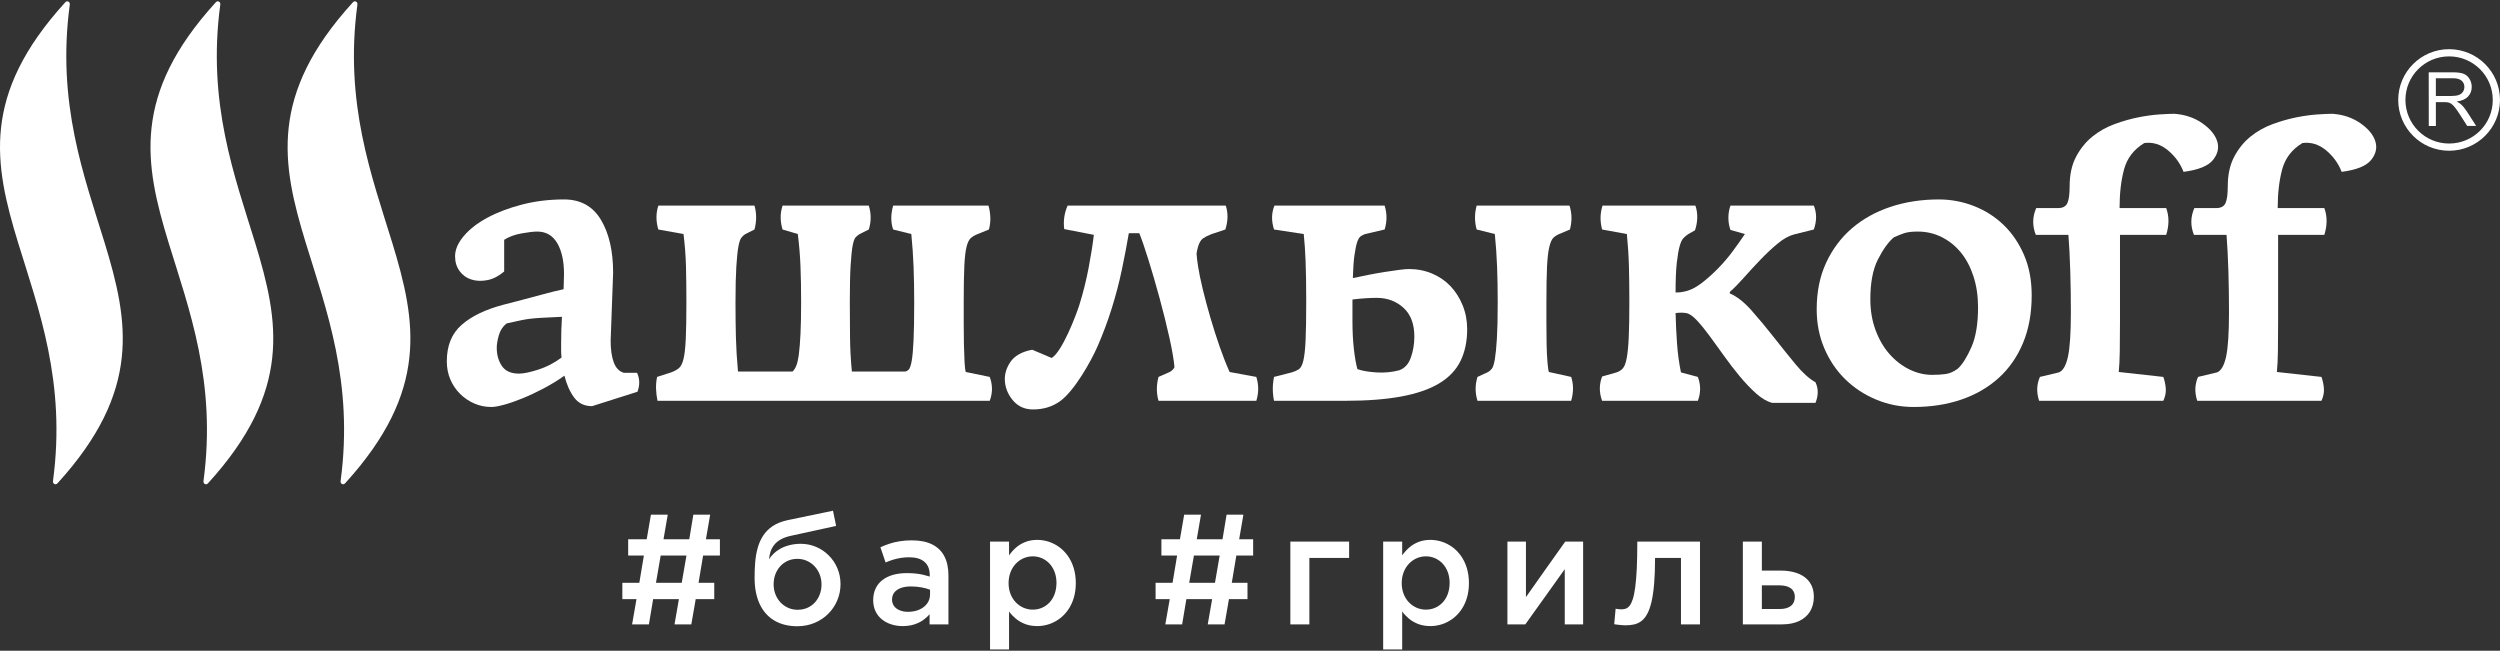
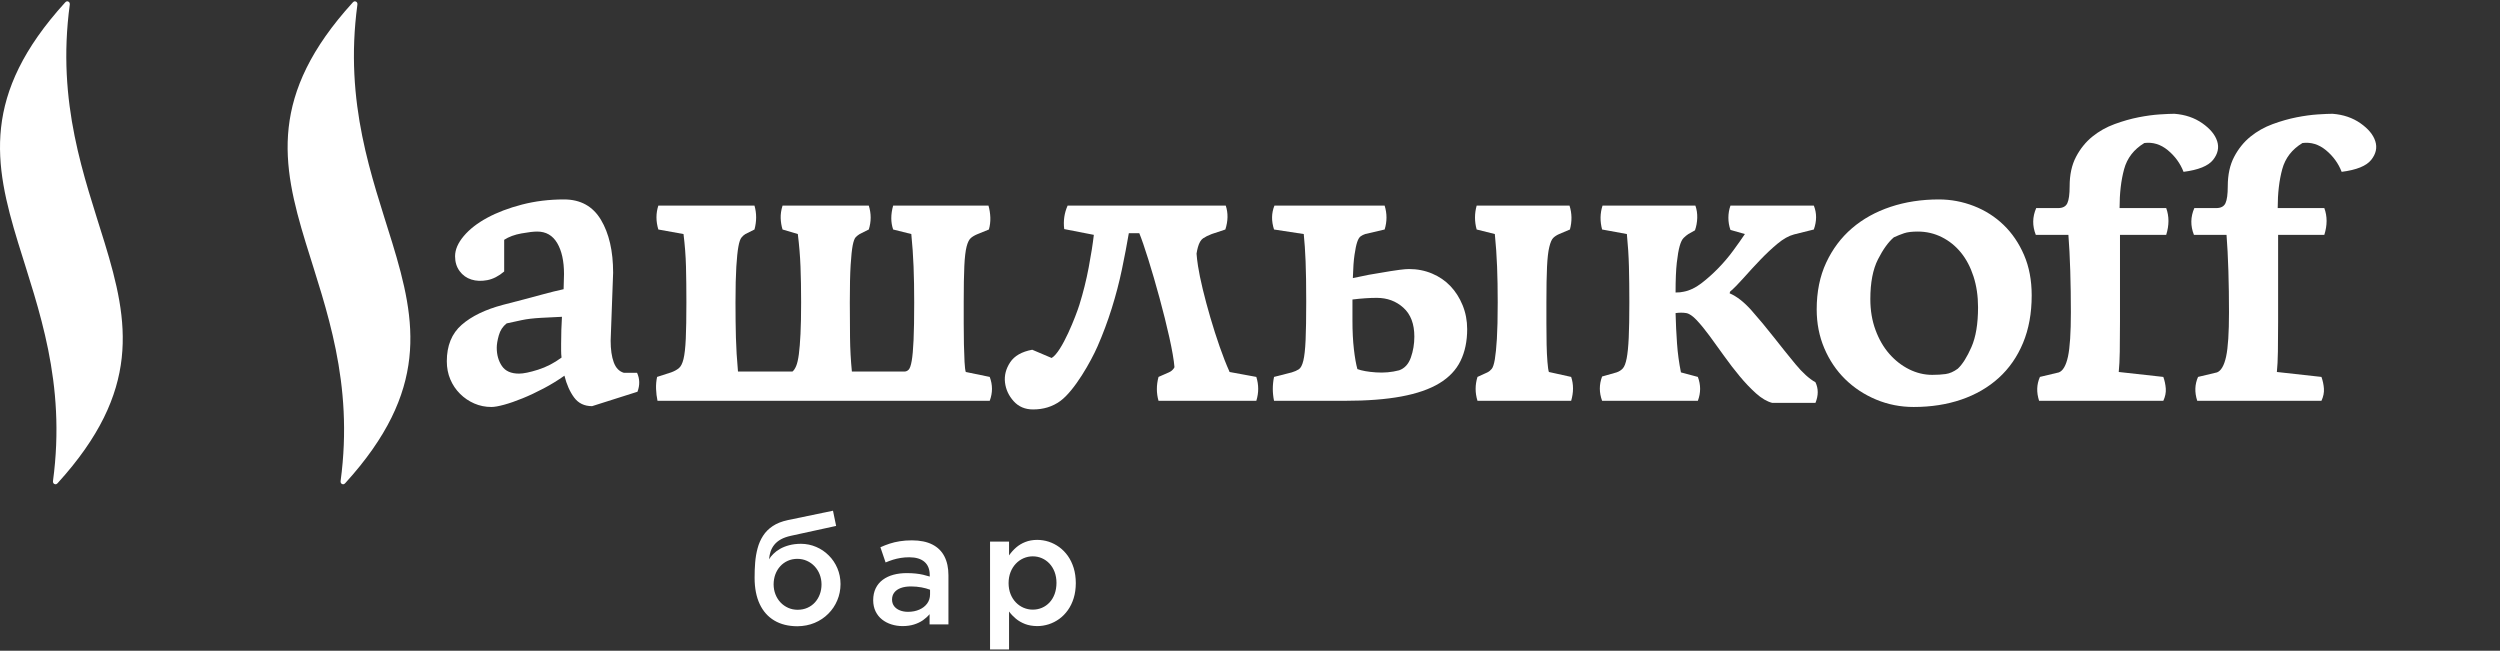
<svg xmlns="http://www.w3.org/2000/svg" width="461" height="120" viewBox="0 0 461 120" fill="none">
  <rect x="0" y="0" width="461" height="120" fill="#333333" stroke="none" />
  <g clip-path="url(#clip0_5_66)">
-     <path d="M116.559 115.134H119.658L120.439 110.48H125.19L124.38 115.134H127.479L128.29 110.48H131.708V107.473H128.81L129.652 102.445H132.751V99.438H130.173L130.956 94.901H127.854L127.102 99.438H122.351L123.134 94.901H120.035L119.252 99.438H115.834V102.445H118.731L117.89 107.473H114.761V110.48H117.369L116.559 115.134ZM120.96 107.473L121.83 102.445H126.581L125.711 107.473H120.96Z" fill="white" />
-     <path d="M324.886 112.301V107.936H328.13C329.034 107.94 329.734 108.12 330.227 108.48C330.713 108.841 330.964 109.363 330.97 110.046C330.964 110.784 330.724 111.347 330.241 111.727C329.763 112.108 329.077 112.301 328.189 112.301H324.886ZM321.382 115.134H328.652C329.854 115.128 330.892 114.921 331.757 114.518C332.625 114.107 333.297 113.524 333.766 112.762C334.233 112.006 334.47 111.102 334.475 110.046C334.47 109.217 334.315 108.494 334.011 107.887C333.701 107.28 333.277 106.781 332.727 106.384C332.178 105.99 331.535 105.696 330.795 105.509C330.061 105.316 329.261 105.22 328.391 105.22H324.886V99.872H321.382V115.134ZM299.718 115.306C300.282 115.312 300.808 115.263 301.301 115.152C301.787 115.046 302.237 114.845 302.644 114.545C303.048 114.247 303.411 113.814 303.724 113.246C304.043 112.677 304.308 111.934 304.527 111.02C304.743 110.104 304.908 108.981 305.023 107.642C305.134 106.303 305.193 104.718 305.193 102.878H309.971V115.134H313.477V99.872H301.92C301.92 101.798 301.884 103.455 301.823 104.829C301.755 106.206 301.662 107.358 301.537 108.272C301.417 109.188 301.268 109.926 301.089 110.475C300.916 111.02 300.717 111.434 300.495 111.703C300.273 111.974 300.031 112.156 299.77 112.243C299.51 112.324 299.229 112.368 298.935 112.359C298.853 112.359 298.753 112.354 298.622 112.339C298.492 112.33 298.366 112.315 298.235 112.301C298.11 112.281 298.004 112.263 297.922 112.243L297.661 115.105C297.84 115.134 298.056 115.163 298.303 115.196C298.554 115.225 298.805 115.254 299.057 115.274C299.308 115.292 299.53 115.306 299.718 115.306ZM277.968 115.134H281.269L288.54 104.958V115.134H291.929V99.872H288.628C287.411 101.576 286.198 103.283 284.997 104.987C283.79 106.693 282.587 108.398 281.384 110.104V99.872H277.968V115.134ZM262.937 112.417C262.337 112.417 261.773 112.295 261.238 112.07C260.703 111.838 260.228 111.51 259.818 111.082C259.401 110.653 259.074 110.137 258.837 109.541C258.601 108.938 258.481 108.272 258.475 107.531C258.481 106.784 258.601 106.11 258.837 105.503C259.074 104.896 259.401 104.377 259.818 103.942C260.228 103.508 260.703 103.176 261.238 102.941C261.773 102.708 262.337 102.589 262.937 102.589C263.535 102.589 264.095 102.705 264.62 102.936C265.148 103.166 265.612 103.494 266.017 103.922C266.418 104.351 266.731 104.867 266.962 105.465C267.191 106.066 267.305 106.732 267.311 107.473C267.305 108.24 267.191 108.928 266.968 109.541C266.74 110.148 266.427 110.667 266.026 111.096C265.626 111.521 265.161 111.848 264.636 112.074C264.108 112.301 263.541 112.417 262.937 112.417ZM255.057 119.758H258.563V112.762C258.916 113.24 259.34 113.684 259.822 114.089C260.311 114.492 260.875 114.819 261.521 115.07C262.169 115.317 262.912 115.441 263.749 115.452C264.482 115.452 265.195 115.335 265.892 115.114C266.588 114.888 267.234 114.556 267.833 114.122C268.436 113.684 268.962 113.144 269.415 112.503C269.869 111.863 270.228 111.131 270.482 110.297C270.74 109.468 270.869 108.543 270.874 107.531C270.869 106.506 270.74 105.576 270.482 104.738C270.222 103.899 269.866 103.157 269.411 102.512C268.953 101.871 268.421 101.326 267.823 100.888C267.22 100.45 266.572 100.117 265.883 99.89C265.188 99.669 264.477 99.554 263.749 99.554C262.931 99.558 262.203 99.689 261.561 99.945C260.918 100.194 260.354 100.537 259.861 100.964C259.369 101.395 258.934 101.88 258.563 102.416V99.872H255.057V119.758ZM237.941 115.134H241.447V102.878H248.777V99.872H237.941V115.134Z" fill="white" />
    <path d="M190.442 112.417C189.844 112.417 189.28 112.295 188.742 112.07C188.207 111.838 187.733 111.51 187.323 111.082C186.908 110.653 186.58 110.137 186.344 109.541C186.107 108.938 185.986 108.272 185.982 107.531C185.986 106.784 186.107 106.11 186.344 105.503C186.58 104.896 186.908 104.377 187.323 103.942C187.733 103.508 188.207 103.176 188.742 102.941C189.28 102.709 189.844 102.589 190.442 102.589C191.04 102.589 191.602 102.705 192.127 102.936C192.653 103.166 193.116 103.494 193.523 103.922C193.922 104.351 194.237 104.867 194.469 105.465C194.694 106.066 194.812 106.732 194.816 107.473C194.812 108.24 194.695 108.928 194.472 109.541C194.247 110.148 193.931 110.667 193.532 111.096C193.131 111.521 192.669 111.848 192.141 112.074C191.616 112.301 191.045 112.417 190.442 112.417ZM182.564 119.758H186.068V112.762C186.42 113.24 186.844 113.684 187.326 114.089C187.815 114.492 188.381 114.819 189.028 115.07C189.674 115.317 190.418 115.441 191.253 115.452C191.987 115.452 192.701 115.335 193.396 115.114C194.092 114.888 194.739 114.556 195.337 114.122C195.94 113.684 196.466 113.144 196.921 112.503C197.376 111.863 197.732 111.131 197.989 110.297C198.244 109.468 198.375 108.543 198.379 107.531C198.375 106.506 198.244 105.576 197.989 104.738C197.727 103.899 197.37 103.157 196.916 102.512C196.458 101.871 195.926 101.326 195.328 100.888C194.724 100.45 194.078 100.117 193.387 99.89C192.692 99.669 191.981 99.554 191.253 99.554C190.438 99.558 189.708 99.689 189.065 99.945C188.424 100.194 187.858 100.537 187.366 100.964C186.873 101.395 186.44 101.88 186.068 102.416V99.872H182.564V119.758ZM171.501 109.613C171.496 110.253 171.318 110.813 170.965 111.294C170.613 111.77 170.135 112.146 169.526 112.412C168.919 112.681 168.228 112.817 167.446 112.821C166.891 112.821 166.388 112.733 165.944 112.555C165.5 112.383 165.152 112.126 164.891 111.796C164.631 111.458 164.497 111.049 164.492 110.566C164.492 110.055 164.631 109.617 164.911 109.256C165.187 108.896 165.588 108.62 166.108 108.427C166.629 108.234 167.263 108.138 167.997 108.138C168.681 108.143 169.324 108.202 169.924 108.312C170.521 108.423 171.046 108.567 171.501 108.745V109.613ZM174.892 115.134V106.086C174.892 104.724 174.645 103.563 174.151 102.603C173.66 101.644 172.915 100.912 171.92 100.406C170.928 99.901 169.676 99.645 168.169 99.641C167.344 99.641 166.597 99.698 165.924 99.805C165.254 99.91 164.631 100.059 164.053 100.248C163.468 100.441 162.904 100.661 162.347 100.912L163.303 103.715C163.763 103.523 164.221 103.354 164.676 103.21C165.129 103.07 165.602 102.959 166.094 102.883C166.581 102.801 167.113 102.761 167.677 102.761C168.899 102.767 169.83 103.046 170.473 103.604C171.114 104.159 171.438 104.969 171.444 106.028V106.317C171.052 106.192 170.647 106.081 170.231 105.985C169.816 105.888 169.363 105.816 168.871 105.763C168.384 105.71 167.827 105.681 167.213 105.681C166.322 105.681 165.494 105.783 164.742 105.985C163.989 106.192 163.337 106.501 162.778 106.915C162.223 107.329 161.792 107.844 161.482 108.476C161.174 109.103 161.02 109.833 161.015 110.682C161.02 111.463 161.169 112.152 161.459 112.744C161.749 113.337 162.144 113.838 162.653 114.238C163.158 114.638 163.738 114.941 164.389 115.143C165.041 115.35 165.732 115.452 166.461 115.452C167.233 115.446 167.929 115.35 168.541 115.157C169.161 114.965 169.705 114.705 170.184 114.378C170.656 114.045 171.066 113.675 171.415 113.255V115.134H174.892ZM147.028 115.481C148.186 115.47 149.249 115.263 150.214 114.859C151.185 114.454 152.025 113.891 152.738 113.173C153.454 112.459 154.004 111.636 154.395 110.702C154.791 109.766 154.99 108.77 154.993 107.706C154.99 106.65 154.791 105.676 154.41 104.776C154.024 103.875 153.498 103.09 152.82 102.42C152.15 101.746 151.373 101.22 150.498 100.85C149.621 100.474 148.688 100.281 147.694 100.276C146.897 100.281 146.177 100.368 145.54 100.537C144.902 100.704 144.338 100.931 143.85 101.206C143.364 101.486 142.952 101.795 142.615 102.131C142.277 102.463 142.007 102.801 141.814 103.137C141.852 102.632 141.949 102.151 142.098 101.698C142.253 101.244 142.481 100.826 142.785 100.45C143.089 100.074 143.489 99.741 143.99 99.461C144.487 99.183 145.106 98.962 145.84 98.802L154.182 96.981L153.603 94.177L145.261 95.911C144.154 96.147 143.233 96.514 142.49 97.01C141.745 97.506 141.151 98.104 140.707 98.802C140.259 99.496 139.92 100.266 139.698 101.11C139.472 101.949 139.323 102.834 139.25 103.759C139.177 104.684 139.143 105.623 139.148 106.577C139.154 108.461 139.467 110.066 140.09 111.391C140.712 112.715 141.61 113.727 142.785 114.425C143.957 115.123 145.372 115.475 147.028 115.481ZM147.086 112.444C146.452 112.441 145.87 112.321 145.329 112.079C144.793 111.838 144.323 111.507 143.923 111.082C143.522 110.653 143.213 110.157 142.992 109.593C142.77 109.025 142.659 108.418 142.654 107.762C142.659 107.102 142.765 106.486 142.972 105.918C143.185 105.349 143.484 104.847 143.875 104.42C144.262 103.991 144.724 103.659 145.256 103.417C145.791 103.176 146.381 103.056 147.028 103.05C147.67 103.056 148.259 103.176 148.8 103.423C149.34 103.662 149.814 104 150.214 104.429C150.615 104.862 150.928 105.358 151.151 105.927C151.373 106.495 151.484 107.108 151.489 107.762C151.489 108.418 151.382 109.025 151.171 109.593C150.963 110.157 150.662 110.653 150.276 111.082C149.89 111.507 149.428 111.838 148.887 112.079C148.346 112.321 147.747 112.441 147.086 112.444Z" fill="white" />
-     <path d="M214.886 115.134H217.985L218.768 110.48H223.52L222.708 115.134H225.807L226.619 110.48H230.037V107.473H227.14L227.979 102.445H231.08V99.438H228.502L229.283 94.901H226.184L225.432 99.438H220.682L221.462 94.901H218.363L217.579 99.438H214.163V102.445H217.058L216.22 107.473H213.091V110.48H215.698L214.886 115.134ZM219.289 107.473L220.159 102.445H224.909L224.041 107.473H219.289Z" fill="white" />
-     <path d="M449.173 17.704L451.993 17.702C452.591 17.702 453.063 17.638 453.399 17.513C453.74 17.39 453.994 17.19 454.17 16.917C454.346 16.646 454.433 16.35 454.433 16.03C454.433 15.563 454.262 15.178 453.923 14.88C453.582 14.575 453.043 14.428 452.304 14.428L449.171 14.431L449.173 17.704ZM457.303 12.743C455.844 11.293 453.831 10.394 451.607 10.396C449.384 10.396 447.369 11.299 445.913 12.754C444.459 14.208 443.557 16.219 443.561 18.44C443.564 20.66 444.467 22.668 445.926 24.12C447.384 25.574 449.398 26.47 451.621 26.468C453.849 26.466 455.863 25.566 457.314 24.111L457.318 24.109C458.77 22.657 459.671 20.648 459.666 18.425C459.665 16.207 458.761 14.197 457.303 12.743ZM451.606 9.069C454.196 9.067 456.546 10.112 458.243 11.804C459.942 13.499 460.997 15.839 460.998 18.424C461.001 21.007 459.955 23.348 458.256 25.045H458.254V25.047C456.555 26.742 454.213 27.794 451.624 27.796C449.031 27.799 446.684 26.753 444.985 25.059C443.286 23.368 442.233 21.027 442.23 18.44C442.228 15.856 443.275 13.515 444.973 11.822L444.974 11.818C446.672 10.121 449.016 9.071 451.606 9.069ZM447.867 23.235L447.856 13.338L452.252 13.334C453.138 13.334 453.81 13.421 454.267 13.599C454.726 13.775 455.095 14.088 455.372 14.539C455.648 14.989 455.787 15.485 455.787 16.03C455.787 16.73 455.559 17.322 455.104 17.806C454.651 18.287 453.948 18.596 452.996 18.727C453.345 18.89 453.607 19.056 453.787 19.218C454.17 19.568 454.532 20.008 454.877 20.533L456.606 23.224L454.955 23.226L453.641 21.167C453.257 20.577 452.942 20.121 452.688 19.806C452.443 19.492 452.219 19.272 452.024 19.145C451.828 19.02 451.629 18.932 451.427 18.883C451.276 18.852 451.034 18.834 450.695 18.834L449.173 18.836L449.176 23.233L447.867 23.235Z" fill="white" />
    <path d="M117.474 68.746C117.981 69.859 118.006 71.022 117.551 72.238L109.179 74.895C107.759 74.895 106.655 74.364 105.869 73.301C105.082 72.238 104.487 70.897 104.081 69.276C102.862 70.137 101.582 70.922 100.238 71.629C98.892 72.34 97.6 72.947 96.356 73.452C95.112 73.959 93.985 74.351 92.97 74.629C91.954 74.907 91.169 75.047 90.61 75.047C89.494 75.047 88.442 74.831 87.453 74.402C86.464 73.972 85.59 73.376 84.829 72.618C84.067 71.858 83.47 70.973 83.04 69.959C82.609 68.947 82.392 67.833 82.392 66.618C82.392 63.732 83.306 61.492 85.133 59.898C86.959 58.303 89.494 57.076 92.741 56.215L96.547 55.228C97.51 54.976 98.69 54.66 100.085 54.28C101.48 53.9 102.76 53.584 103.929 53.33L104.004 50.52C104.004 48.142 103.585 46.243 102.749 44.825C101.912 43.408 100.681 42.7 99.058 42.7C98.399 42.7 97.434 42.812 96.166 43.041C94.897 43.268 93.832 43.661 92.97 44.219V50.064C91.954 50.925 90.916 51.458 89.851 51.66C88.786 51.863 87.808 51.825 86.921 51.545C86.032 51.267 85.309 50.747 84.752 49.99C84.193 49.23 83.915 48.318 83.915 47.255C83.915 46.039 84.448 44.8 85.513 43.535C86.579 42.269 88.025 41.142 89.851 40.156C91.676 39.169 93.808 38.359 96.243 37.726C98.678 37.094 101.265 36.776 104.004 36.776C107.049 36.776 109.318 38.03 110.815 40.535C112.312 43.041 113.06 46.294 113.06 50.293L112.603 62.822C112.603 64.443 112.794 65.771 113.175 66.809C113.555 67.846 114.176 68.491 115.04 68.746H117.474ZM103.472 63.352C103.472 62.493 103.483 61.657 103.511 60.847C103.534 60.038 103.572 59.228 103.624 58.417C102.456 58.468 101.176 58.532 99.781 58.608C98.386 58.683 97.206 58.822 96.243 59.024L93.428 59.633C92.716 60.191 92.235 60.923 91.982 61.835C91.727 62.745 91.601 63.505 91.601 64.112C91.601 65.429 91.916 66.556 92.552 67.492C93.185 68.429 94.238 68.896 95.709 68.896C96.522 68.896 97.689 68.656 99.211 68.175C100.732 67.695 102.178 66.948 103.549 65.935C103.498 65.529 103.472 65.099 103.472 64.644C103.472 64.188 103.472 63.76 103.472 63.352Z" fill="white" />
    <path d="M160.206 37.915C160.664 39.383 160.664 40.852 160.206 42.32L158.533 43.156C158.279 43.306 158.038 43.497 157.81 43.724C157.58 43.952 157.391 44.459 157.238 45.243C157.087 46.029 156.959 47.244 156.857 48.889C156.756 50.533 156.706 52.824 156.706 55.759C156.706 57.989 156.717 60.153 156.745 62.251C156.768 64.354 156.884 66.442 157.087 68.517H166.751C167.055 68.517 167.322 68.402 167.551 68.175C167.778 67.948 167.968 67.405 168.12 66.543C168.271 65.682 168.387 64.405 168.462 62.707C168.54 61.012 168.578 58.697 168.578 55.759C168.578 53.33 168.54 51.127 168.462 49.154C168.387 47.179 168.247 45.18 168.045 43.156L164.697 42.32C164.241 41.004 164.241 39.536 164.697 37.915H182.276C182.478 38.626 182.59 39.358 182.618 40.117C182.642 40.877 182.553 41.611 182.351 42.32L180.296 43.156C179.789 43.357 179.371 43.599 179.041 43.877C178.711 44.155 178.444 44.686 178.242 45.471C178.039 46.256 177.9 47.446 177.823 49.039C177.747 50.635 177.709 52.875 177.709 55.759C177.709 56.975 177.709 58.265 177.709 59.633C177.709 60.999 177.721 62.289 177.747 63.505C177.772 64.721 177.81 65.796 177.861 66.732C177.911 67.67 177.988 68.288 178.09 68.593L182.504 69.503C183.06 70.973 183.06 72.44 182.504 73.908H121.244C121.093 73.199 121.004 72.465 120.978 71.706C120.953 70.946 121.016 70.214 121.168 69.503L123.755 68.669C124.312 68.468 124.782 68.213 125.163 67.91C125.544 67.606 125.835 67.036 126.039 66.2C126.241 65.366 126.381 64.125 126.458 62.48C126.532 60.836 126.571 58.595 126.571 55.759C126.571 53.33 126.545 51.127 126.496 49.154C126.445 47.179 126.292 45.18 126.039 43.156L121.397 42.32C120.94 40.801 120.94 39.333 121.397 37.915H139.127C139.533 39.333 139.533 40.801 139.127 42.32L137.453 43.156C137.198 43.306 136.958 43.523 136.73 43.801C136.502 44.079 136.311 44.635 136.16 45.471C136.007 46.306 135.88 47.535 135.779 49.154C135.678 50.775 135.626 52.977 135.626 55.759C135.626 58.19 135.652 60.354 135.703 62.251C135.752 64.15 135.88 66.238 136.084 68.517H146.128C146.382 68.315 146.611 67.973 146.813 67.492C147.015 67.01 147.181 66.289 147.308 65.328C147.434 64.367 147.536 63.113 147.612 61.568C147.689 60.025 147.727 58.089 147.727 55.759C147.727 53.33 147.689 51.127 147.612 49.154C147.536 47.179 147.37 45.18 147.117 43.156L144.302 42.32C144.098 41.662 143.985 40.966 143.959 40.232C143.934 39.498 144.047 38.726 144.302 37.915H160.206Z" fill="white" />
-     <path d="M234.933 42.32C234.424 40.752 234.45 39.282 235.007 37.915H255.326C255.783 39.383 255.783 40.852 255.326 42.32L251.749 43.156C251.445 43.257 251.165 43.395 250.912 43.572C250.659 43.75 250.443 44.104 250.266 44.635C250.087 45.167 249.924 45.952 249.773 46.99C249.618 48.027 249.517 49.457 249.466 51.28C250.38 51.078 251.356 50.875 252.397 50.673C253.436 50.471 254.438 50.293 255.403 50.141C256.365 49.99 257.24 49.862 258.029 49.761C258.814 49.661 259.409 49.61 259.817 49.61C261.338 49.61 262.758 49.888 264.077 50.444C265.396 51.002 266.526 51.774 267.463 52.761C268.401 53.747 269.15 54.925 269.708 56.291C270.266 57.658 270.547 59.128 270.547 60.696C270.547 62.924 270.14 64.871 269.327 66.543C268.516 68.213 267.21 69.592 265.41 70.681C263.609 71.769 261.273 72.579 258.407 73.11C255.541 73.643 252.079 73.908 248.02 73.908H234.933C234.629 72.44 234.629 70.973 234.933 69.503L238.204 68.669C238.712 68.517 239.143 68.326 239.498 68.099C239.853 67.871 240.132 67.339 240.335 66.505C240.537 65.669 240.677 64.405 240.753 62.707C240.829 61.012 240.867 58.645 240.867 55.608C240.867 52.57 240.829 50.102 240.753 48.205C240.677 46.306 240.563 44.624 240.412 43.156L234.933 42.32ZM253.88 54.925C253.222 54.925 252.511 54.95 251.749 55.001C250.989 55.052 250.201 55.127 249.392 55.228V59.101C249.392 61.076 249.478 62.835 249.657 64.379C249.834 65.922 250.049 67.15 250.303 68.061C251.114 68.364 252.256 68.567 253.727 68.669C255.198 68.771 256.621 68.644 257.99 68.288C259.005 67.935 259.728 67.15 260.16 65.935C260.588 64.721 260.806 63.429 260.806 62.062C260.806 59.735 260.132 57.961 258.788 56.747C257.445 55.532 255.809 54.925 253.88 54.925ZM289.417 37.915C289.875 39.333 289.9 40.801 289.494 42.32L287.516 43.156C287.06 43.357 286.691 43.599 286.412 43.877C286.133 44.155 285.893 44.711 285.691 45.547C285.485 46.383 285.348 47.597 285.271 49.192C285.194 50.785 285.157 52.977 285.157 55.759C285.157 56.975 285.157 58.265 285.157 59.633C285.157 60.999 285.169 62.289 285.194 63.505C285.22 64.721 285.271 65.796 285.348 66.732C285.422 67.67 285.512 68.288 285.613 68.593L289.722 69.503C290.179 70.871 290.179 72.34 289.722 73.908H272.448C271.992 72.44 271.992 70.973 272.448 69.503L274.273 68.669C274.58 68.517 274.845 68.302 275.074 68.022C275.303 67.746 275.491 67.163 275.646 66.276C275.797 65.391 275.922 64.125 276.025 62.48C276.125 60.836 276.178 58.595 276.178 55.759C276.178 53.33 276.139 51.127 276.062 49.154C275.988 47.179 275.848 45.18 275.646 43.156L272.297 42.32C271.89 40.852 271.89 39.383 272.297 37.915H289.417Z" fill="white" />
+     <path d="M234.933 42.32C234.424 40.752 234.45 39.282 235.007 37.915H255.326C255.783 39.383 255.783 40.852 255.326 42.32L251.749 43.156C251.445 43.257 251.165 43.395 250.912 43.572C250.659 43.75 250.443 44.104 250.266 44.635C250.087 45.167 249.924 45.952 249.773 46.99C249.618 48.027 249.517 49.457 249.466 51.28C250.38 51.078 251.356 50.875 252.397 50.673C256.365 49.99 257.24 49.862 258.029 49.761C258.814 49.661 259.409 49.61 259.817 49.61C261.338 49.61 262.758 49.888 264.077 50.444C265.396 51.002 266.526 51.774 267.463 52.761C268.401 53.747 269.15 54.925 269.708 56.291C270.266 57.658 270.547 59.128 270.547 60.696C270.547 62.924 270.14 64.871 269.327 66.543C268.516 68.213 267.21 69.592 265.41 70.681C263.609 71.769 261.273 72.579 258.407 73.11C255.541 73.643 252.079 73.908 248.02 73.908H234.933C234.629 72.44 234.629 70.973 234.933 69.503L238.204 68.669C238.712 68.517 239.143 68.326 239.498 68.099C239.853 67.871 240.132 67.339 240.335 66.505C240.537 65.669 240.677 64.405 240.753 62.707C240.829 61.012 240.867 58.645 240.867 55.608C240.867 52.57 240.829 50.102 240.753 48.205C240.677 46.306 240.563 44.624 240.412 43.156L234.933 42.32ZM253.88 54.925C253.222 54.925 252.511 54.95 251.749 55.001C250.989 55.052 250.201 55.127 249.392 55.228V59.101C249.392 61.076 249.478 62.835 249.657 64.379C249.834 65.922 250.049 67.15 250.303 68.061C251.114 68.364 252.256 68.567 253.727 68.669C255.198 68.771 256.621 68.644 257.99 68.288C259.005 67.935 259.728 67.15 260.16 65.935C260.588 64.721 260.806 63.429 260.806 62.062C260.806 59.735 260.132 57.961 258.788 56.747C257.445 55.532 255.809 54.925 253.88 54.925ZM289.417 37.915C289.875 39.333 289.9 40.801 289.494 42.32L287.516 43.156C287.06 43.357 286.691 43.599 286.412 43.877C286.133 44.155 285.893 44.711 285.691 45.547C285.485 46.383 285.348 47.597 285.271 49.192C285.194 50.785 285.157 52.977 285.157 55.759C285.157 56.975 285.157 58.265 285.157 59.633C285.157 60.999 285.169 62.289 285.194 63.505C285.22 64.721 285.271 65.796 285.348 66.732C285.422 67.67 285.512 68.288 285.613 68.593L289.722 69.503C290.179 70.871 290.179 72.34 289.722 73.908H272.448C271.992 72.44 271.992 70.973 272.448 69.503L274.273 68.669C274.58 68.517 274.845 68.302 275.074 68.022C275.303 67.746 275.491 67.163 275.646 66.276C275.797 65.391 275.922 64.125 276.025 62.48C276.125 60.836 276.178 58.595 276.178 55.759C276.178 53.33 276.139 51.127 276.062 49.154C275.988 47.179 275.848 45.18 275.646 43.156L272.297 42.32C271.89 40.852 271.89 39.383 272.297 37.915H289.417Z" fill="white" />
    <path d="M312.629 37.915C312.882 38.626 312.994 39.383 312.971 40.194C312.943 41.004 312.805 41.764 312.552 42.472L311.334 43.156C311.03 43.357 310.736 43.599 310.458 43.877C310.179 44.155 309.938 44.649 309.737 45.356C309.533 46.067 309.356 47.092 309.203 48.432C309.05 49.773 308.975 51.609 308.975 53.938C309.584 53.938 310.09 53.887 310.498 53.785C311.564 53.584 312.629 53.077 313.694 52.267C314.758 51.458 315.797 50.533 316.813 49.495C317.828 48.458 318.753 47.37 319.59 46.23C320.427 45.091 321.15 44.066 321.76 43.156L319.097 42.396C318.842 41.688 318.716 40.941 318.716 40.156C318.716 39.371 318.842 38.626 319.097 37.915H334.469C335.025 39.282 335.025 40.752 334.469 42.32L330.815 43.23C329.849 43.485 328.835 44.053 327.769 44.94C326.704 45.825 325.64 46.826 324.575 47.938C323.509 49.052 322.495 50.153 321.531 51.242C320.566 52.33 319.729 53.179 319.02 53.785L318.944 54.089C320.262 54.647 321.605 55.697 322.978 57.24C324.347 58.786 325.716 60.429 327.085 62.177C328.457 63.923 329.788 65.582 331.081 67.15C332.375 68.72 333.605 69.834 334.772 70.492C335.329 71.656 335.329 72.921 334.772 74.288H326.781C325.818 74.033 324.828 73.452 323.813 72.541C322.799 71.629 321.797 70.581 320.808 69.389C319.818 68.201 318.855 66.948 317.917 65.631C316.977 64.316 316.09 63.087 315.253 61.948C314.414 60.809 313.628 59.849 312.894 59.062C312.159 58.279 311.51 57.836 310.953 57.734C310.344 57.632 309.684 57.632 308.975 57.734C309.024 59.658 309.114 61.519 309.242 63.314C309.366 65.113 309.609 66.897 309.965 68.669L313.084 69.503C313.64 70.973 313.64 72.44 313.084 73.908H295.429C294.869 72.389 294.869 70.897 295.429 69.427L298.093 68.669C298.551 68.517 298.93 68.277 299.235 67.948C299.539 67.619 299.78 66.998 299.957 66.087C300.134 65.175 300.262 63.91 300.338 62.289C300.413 60.67 300.452 58.494 300.452 55.759C300.452 53.33 300.426 51.127 300.376 49.154C300.324 47.179 300.196 45.18 299.995 43.156L295.429 42.32C295.023 40.801 295.048 39.333 295.506 37.915H312.629Z" fill="white" />
    <path d="M374.644 54.469C374.644 57.76 374.112 60.683 373.046 63.24C371.981 65.796 370.484 67.948 368.557 69.694C366.628 71.44 364.334 72.769 361.671 73.681C359.007 74.591 356.076 75.047 352.881 75.047C350.445 75.047 348.137 74.591 345.955 73.681C343.774 72.769 341.872 71.515 340.247 69.921C338.624 68.326 337.343 66.429 336.405 64.227C335.466 62.024 334.998 59.633 334.998 57.051C334.998 53.811 335.58 50.938 336.748 48.432C337.915 45.927 339.5 43.813 341.504 42.093C343.507 40.372 345.88 39.055 348.619 38.142C351.358 37.232 354.326 36.776 357.522 36.776C359.754 36.776 361.911 37.183 363.99 37.992C366.07 38.802 367.897 39.965 369.469 41.484C371.042 43.003 372.298 44.851 373.236 47.028C374.175 49.205 374.644 51.685 374.644 54.469ZM344.89 55.152C344.89 57.229 345.206 59.128 345.843 60.847C346.476 62.569 347.326 64.036 348.391 65.251C349.457 66.467 350.673 67.415 352.042 68.099C353.414 68.782 354.833 69.124 356.304 69.124C357.218 69.124 358.041 69.075 358.778 68.973C359.512 68.871 360.262 68.542 361.022 67.984C361.885 67.175 362.722 65.847 363.533 63.999C364.346 62.151 364.751 59.709 364.751 56.671C364.751 54.596 364.472 52.697 363.914 50.976C363.356 49.255 362.582 47.787 361.594 46.572C360.605 45.356 359.424 44.408 358.055 43.724C356.686 43.041 355.214 42.7 353.641 42.7C352.576 42.7 351.738 42.801 351.131 43.003C350.522 43.207 349.887 43.459 349.227 43.763C348.211 44.624 347.236 45.977 346.297 47.825C345.36 49.673 344.89 52.116 344.89 55.152Z" fill="white" />
    <path d="M398.916 69.503C399.169 70.214 399.32 70.935 399.372 71.667C399.422 72.402 399.269 73.148 398.916 73.908H376.009C375.502 72.34 375.553 70.872 376.162 69.503L379.662 68.669C380.424 68.364 380.98 67.39 381.338 65.746C381.691 64.101 381.87 61.379 381.87 57.581C381.87 55.001 381.831 52.457 381.756 49.952C381.68 47.446 381.565 45.231 381.412 43.306H375.4C374.742 41.637 374.767 39.992 375.477 38.371H379.511C380.373 38.371 380.943 38.068 381.222 37.459C381.501 36.852 381.642 35.815 381.642 34.346C381.642 32.221 382.033 30.411 382.821 28.917C383.606 27.425 384.608 26.184 385.826 25.196C387.044 24.209 388.413 23.439 389.937 22.881C391.457 22.325 392.928 21.907 394.351 21.627C395.769 21.351 397.077 21.173 398.268 21.096C399.46 21.02 400.362 20.982 400.97 20.982C402.949 21.135 404.661 21.716 406.107 22.728C407.553 23.742 408.464 24.843 408.845 26.032C409.226 27.222 408.972 28.374 408.085 29.488C407.197 30.602 405.384 31.336 402.646 31.688C402.035 30.12 401.071 28.792 399.752 27.703C398.433 26.615 396.987 26.172 395.416 26.373C393.487 27.538 392.243 29.146 391.686 31.196C391.127 33.245 390.849 35.637 390.849 38.371H399.448C400.005 39.891 400.005 41.535 399.448 43.306H390.925V59.328C390.925 61.456 390.912 63.291 390.886 64.833C390.862 66.38 390.797 67.632 390.695 68.593L398.916 69.503Z" fill="white" />
    <path d="M428.075 69.503C428.328 70.214 428.48 70.935 428.531 71.667C428.581 72.402 428.429 73.148 428.075 73.908H405.17C404.661 72.34 404.712 70.872 405.321 69.503L408.821 68.669C409.581 68.364 410.141 67.39 410.495 65.746C410.851 64.101 411.027 61.379 411.027 57.581C411.027 55.001 410.992 52.457 410.915 49.952C410.837 47.446 410.723 45.231 410.572 43.306H404.559C403.899 41.637 403.925 39.992 404.636 38.371H408.67C409.53 38.371 410.102 38.068 410.381 37.459C410.66 36.852 410.8 35.815 410.8 34.346C410.8 32.221 411.194 30.411 411.98 28.917C412.765 27.425 413.768 26.184 414.985 25.196C416.203 24.209 417.572 23.439 419.095 22.881C420.617 22.325 422.088 21.907 423.51 21.627C424.928 21.351 426.235 21.173 427.427 21.096C428.619 21.02 429.519 20.982 430.128 20.982C432.108 21.135 433.82 21.716 435.266 22.728C436.71 23.742 437.625 24.843 438.004 26.032C438.386 27.222 438.132 28.374 437.245 29.488C436.356 30.602 434.543 31.336 431.803 31.688C431.194 30.12 430.23 28.792 428.912 27.703C427.592 26.615 426.146 26.172 424.573 26.373C422.646 27.538 421.402 29.146 420.845 31.196C420.286 33.245 420.007 35.637 420.007 38.371H428.605C429.165 39.891 429.165 41.535 428.605 43.306H420.084V59.328C420.084 61.456 420.071 63.291 420.045 64.833C420.02 66.38 419.956 67.632 419.855 68.593L428.075 69.503Z" fill="white" />
    <path fill-rule="evenodd" clip-rule="evenodd" d="M65.903 0.86C63.448 19.085 68.596 32.598 72.333 44.773C76.794 59.353 79.145 72.069 63.688 89.066C63.501 89.271 63.322 89.378 63.055 89.246C62.852 89.146 62.78 88.928 62.809 88.688C65.264 70.463 60.115 56.947 56.379 44.773C51.917 30.193 49.566 17.477 65.023 0.482C65.211 0.276 65.389 0.167 65.657 0.3C65.859 0.4 65.932 0.62 65.903 0.86Z" fill="url(#paint0_linear_5_66)" />
-     <path fill-rule="evenodd" clip-rule="evenodd" d="M40.618 0.86C38.164 19.085 43.312 32.598 47.049 44.773C51.51 59.353 53.861 72.069 38.404 89.066C38.217 89.271 38.038 89.378 37.77 89.246C37.568 89.146 37.496 88.928 37.525 88.688C39.979 70.463 34.831 56.947 31.095 44.773C26.633 30.193 24.282 17.477 39.739 0.482C39.926 0.276 40.105 0.167 40.373 0.3C40.575 0.4 40.648 0.62 40.618 0.86Z" fill="url(#paint1_linear_5_66)" />
    <path fill-rule="evenodd" clip-rule="evenodd" d="M12.866 0.86C10.411 19.085 15.559 32.598 19.296 44.773C23.758 59.353 26.109 72.069 10.652 89.066C10.464 89.271 10.286 89.378 10.018 89.246C9.816 89.146 9.743 88.928 9.772 88.688C12.227 70.463 7.079 56.947 3.342 44.773C-1.119 30.193 -3.47 17.477 11.987 0.482C12.174 0.276 12.353 0.167 12.62 0.3C12.822 0.4 12.895 0.62 12.866 0.86Z" fill="url(#paint2_linear_5_66)" />
    <path d="M210.085 43.003H208.155C207.811 45.027 207.387 47.244 206.889 49.648C206.386 52.052 205.76 54.456 205.006 56.86C204.252 59.266 203.381 61.593 202.396 63.847C201.189 66.609 198.155 72.022 195.52 73.946C194.1 74.984 192.424 75.501 190.498 75.501C189.026 75.501 187.834 74.996 186.921 73.983C186.008 72.972 185.475 71.82 185.322 70.53C185.171 69.238 185.489 67.999 186.275 66.809C187.06 65.618 188.417 64.848 190.345 64.492L193.922 66.011C195.84 64.917 198.446 58.103 199.037 56.215C199.747 53.937 200.321 51.634 200.759 49.305C201.198 46.977 201.513 44.977 201.704 43.306L196.241 42.243C196.053 40.724 196.263 39.282 196.867 37.915C206.55 37.915 216.345 37.915 226.029 37.915C226.487 39.282 226.459 40.75 225.953 42.32L223.442 43.156C222.78 43.408 222.248 43.675 221.843 43.953C221.437 44.231 221.12 44.776 220.893 45.585C220.798 45.918 220.716 46.312 220.643 46.766C220.685 47.411 220.778 48.18 220.916 49.078C221.612 53.651 224.384 63.394 226.686 68.466C226.703 68.507 226.717 68.549 226.721 68.593L231.667 69.503C232.125 70.973 232.125 72.44 231.667 73.908H213.631C213.226 72.491 213.226 71.022 213.631 69.503L215.535 68.669C215.89 68.517 216.181 68.288 216.411 67.984C216.465 67.91 216.521 67.819 216.572 67.713C216.185 62.513 211.767 47.061 210.085 43.003Z" fill="white" />
  </g>
  <defs>
    <linearGradient id="paint0_linear_5_66" x1="60.072" y1="3.176" x2="68.601" y2="86.373" gradientUnits="userSpaceOnUse">
      <stop stop-color="white" />
      <stop offset="1" stop-color="white" />
    </linearGradient>
    <linearGradient id="paint1_linear_5_66" x1="34.788" y1="3.176" x2="43.317" y2="86.373" gradientUnits="userSpaceOnUse">
      <stop stop-color="white" />
      <stop offset="1" stop-color="white" />
    </linearGradient>
    <linearGradient id="paint2_linear_5_66" x1="7.035" y1="3.176" x2="15.565" y2="86.373" gradientUnits="userSpaceOnUse">
      <stop stop-color="white" />
      <stop offset="1" stop-color="white" />
    </linearGradient>
    <clipPath id="clip0_5_66">
      <rect width="461" height="120" fill="white" />
    </clipPath>
  </defs>
</svg>